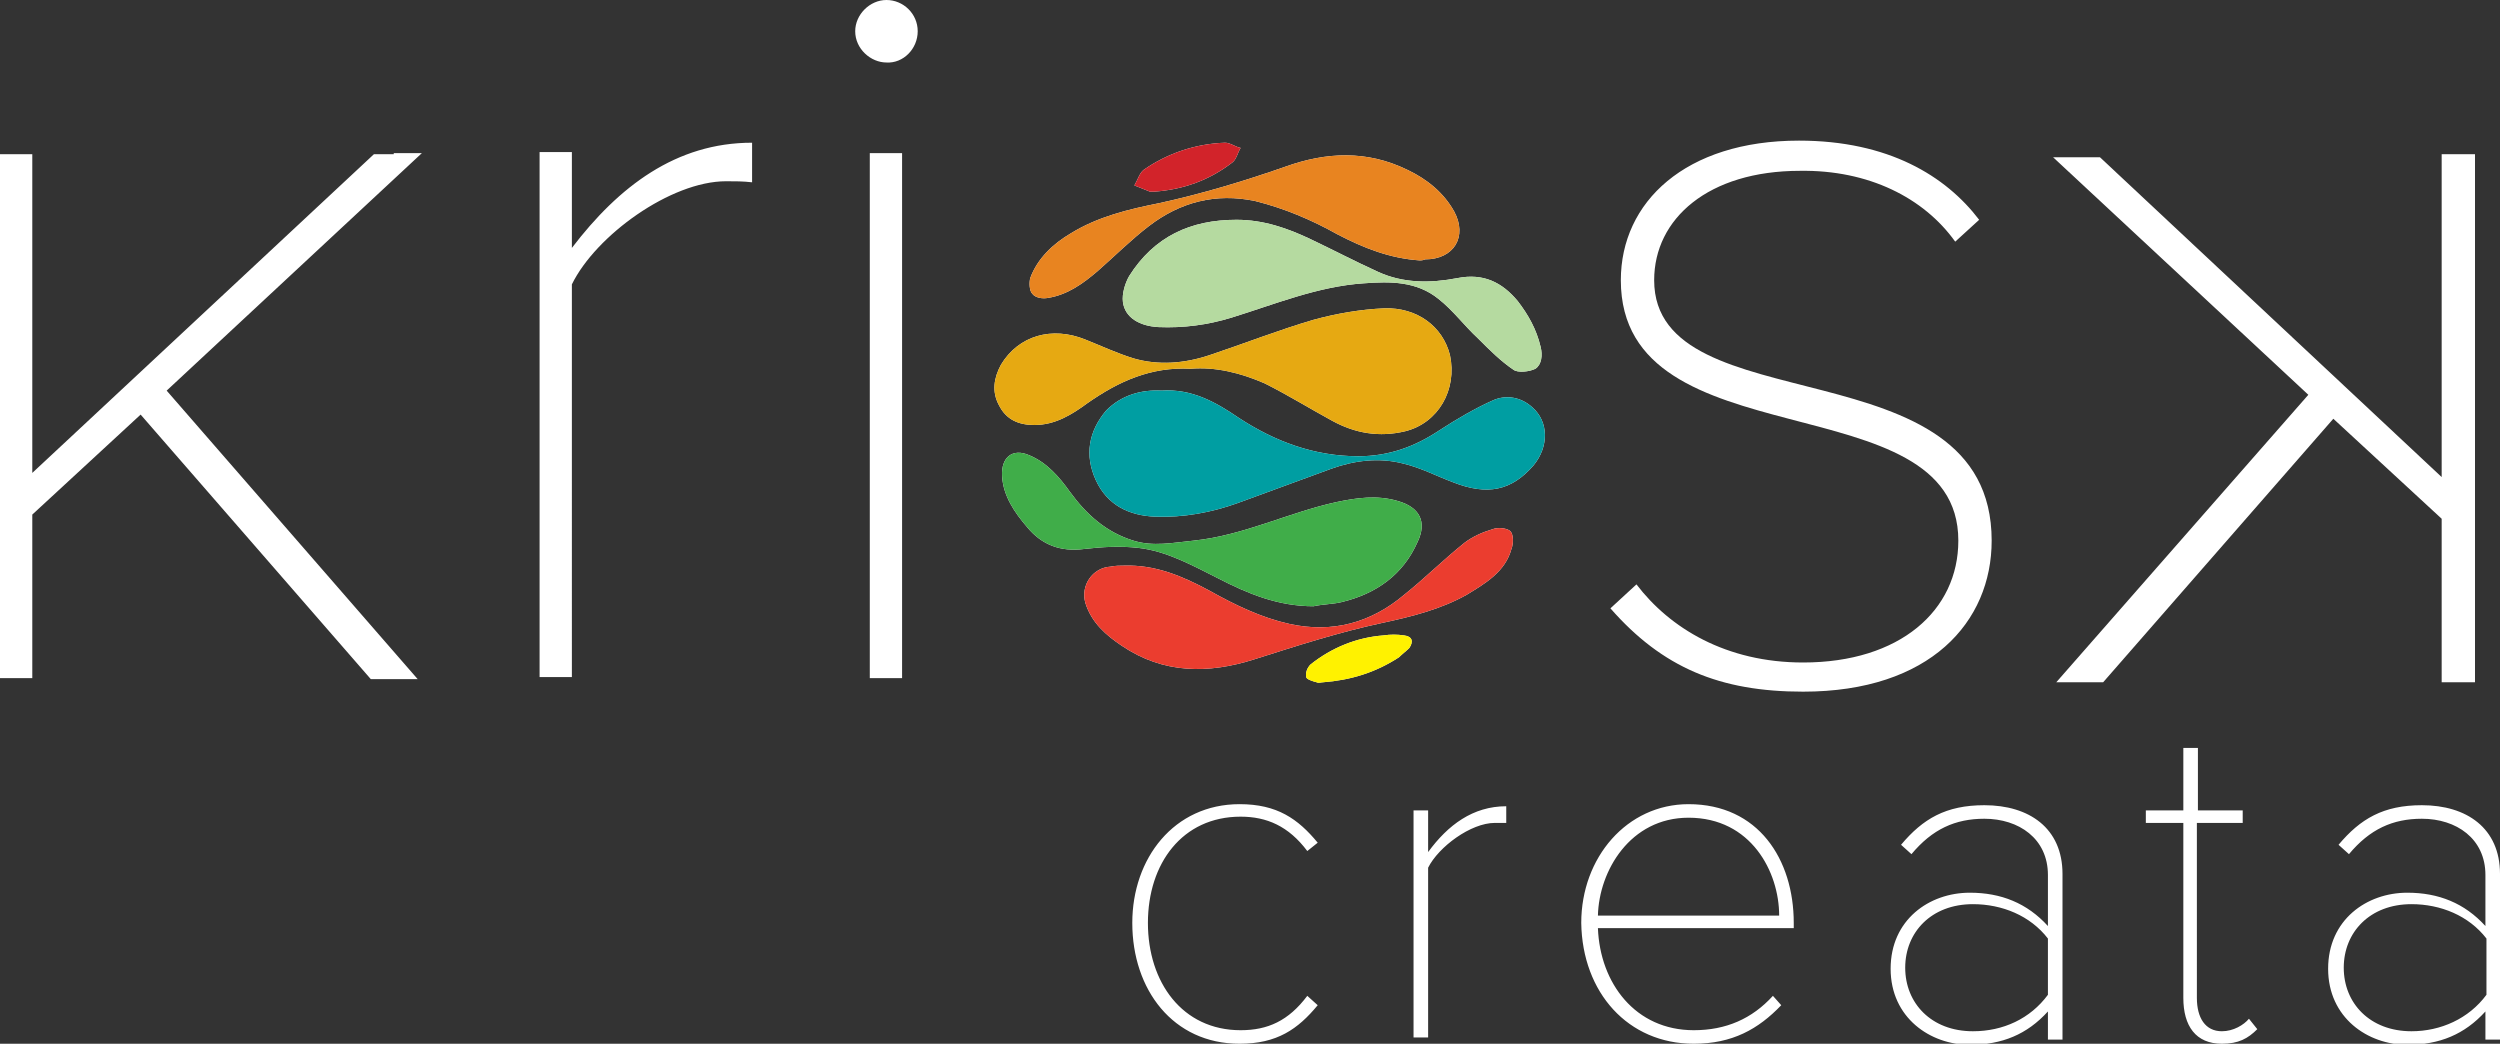
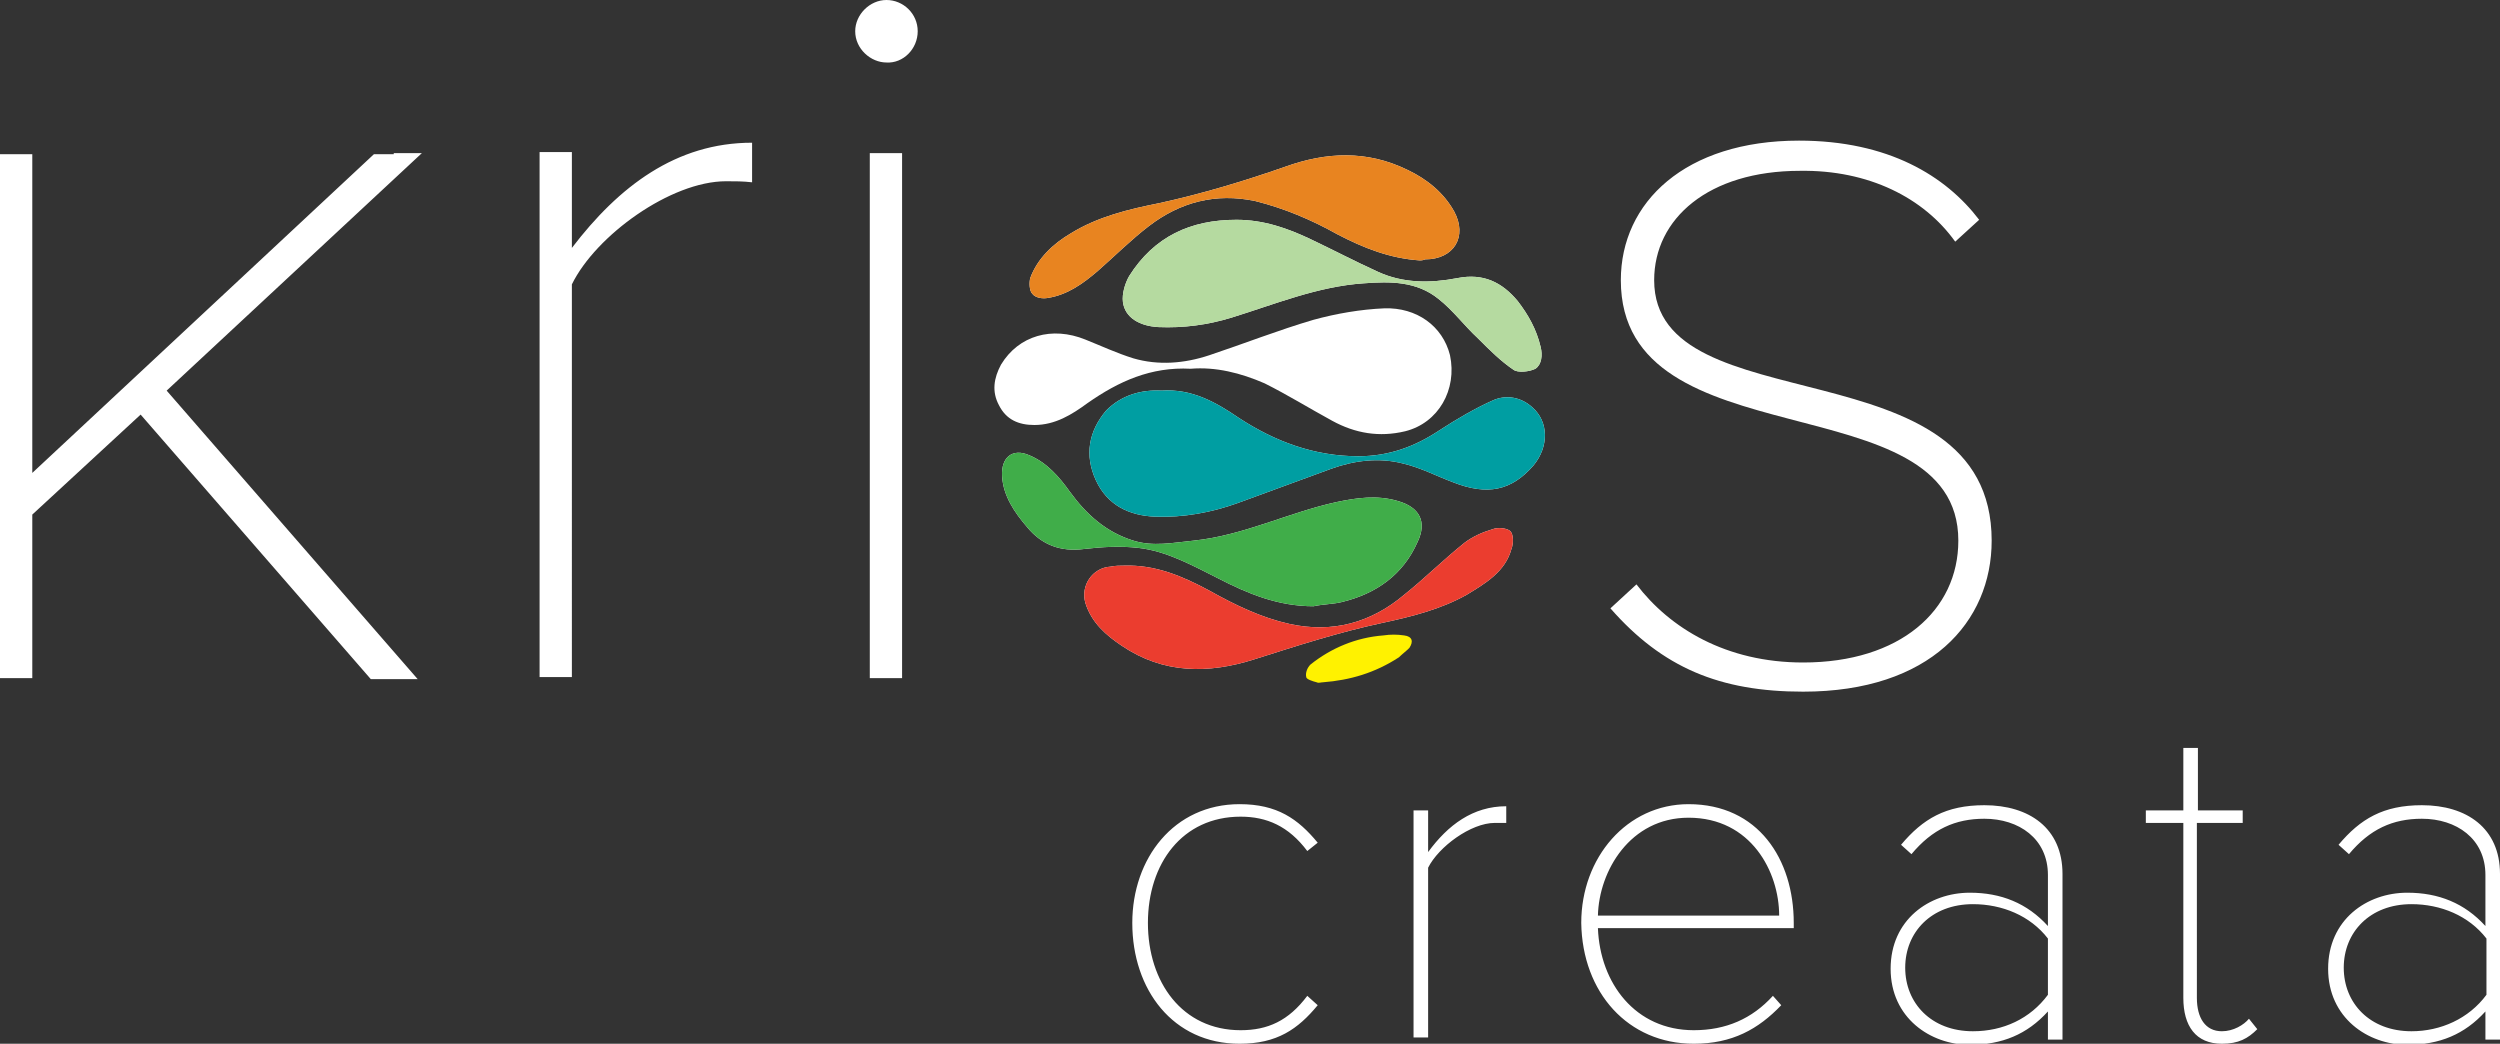
<svg xmlns="http://www.w3.org/2000/svg" version="1.1" id="Layer_1" x="0px" y="0px" viewBox="0 0 240 100.2" style="enable-background:new 0 0 240 100.2;" xml:space="preserve">
  <rect x="0" y="0" width="240" height="100.2" fill="#333333" stroke="none" />
  <style type="text/css">
	.st0{fill:#FFFFFF;}
	.st1{fill:#009EA2;}
	.st2{fill:#E6A912;}
	.st3{fill:#B5DAA0;}
	.st4{fill:#40AD49;}
	.st5{fill:#E88420;}
	.st6{fill:#EB3D2F;}
	.st7{fill:#D2232A;}
	.st8{fill:#FFF200;}
</style>
  <g>
    <path class="st0" d="M231.5,99c-4,0-6.5-2.7-6.5-6.1c0-3.4,2.5-6.1,6.5-6.1c2.8,0,5.5,1.1,7.2,3.3v5.4C237,97.8,234.3,99,231.5,99    M240,99.6V83.9c0-4.4-3.2-6.6-7.5-6.6c-3.7,0-5.9,1.3-8,3.8l1,0.9c2-2.4,4.2-3.4,7-3.4c3.3,0,6.1,1.9,6.1,5.4v4.9   c-2-2.2-4.5-3.2-7.5-3.2c-3.9,0-7.6,2.6-7.6,7.3c0,4.7,3.8,7.3,7.6,7.3c3.1,0,5.5-1,7.5-3.2v2.7H240z M213.3,100.2   c1.6,0,2.5-0.5,3.4-1.4l-0.8-1c-0.5,0.6-1.5,1.2-2.6,1.2c-1.6,0-2.4-1.3-2.4-3.2V79h4.4v-1.2H211v-6h-1.4v6H206V79h3.6v16.8   C209.6,98.5,210.8,100.2,213.3,100.2 M189.4,99c-4,0-6.5-2.7-6.5-6.1c0-3.4,2.5-6.1,6.5-6.1c2.8,0,5.5,1.1,7.2,3.3v5.4   C194.9,97.8,192.3,99,189.4,99 M198,99.6V83.9c0-4.4-3.2-6.6-7.5-6.6c-3.7,0-5.9,1.3-8,3.8l1,0.9c2-2.4,4.2-3.4,7-3.4   c3.3,0,6.1,1.9,6.1,5.4v4.9c-2-2.2-4.5-3.2-7.5-3.2c-3.9,0-7.6,2.6-7.6,7.3c0,4.7,3.8,7.3,7.6,7.3c3.1,0,5.5-1,7.5-3.2v2.7H198z    M170.8,87.9h-17.4c0.1-4.3,3.1-9.4,8.7-9.4C168.1,78.5,170.8,83.7,170.8,87.9 M162.6,100.2c3.7,0,6.2-1.4,8.4-3.7l-0.8-0.9   c-2,2.2-4.5,3.3-7.6,3.3c-5.6,0-9-4.5-9.2-9.8h18.8v-0.5c0-6.1-3.4-11.4-10.1-11.4c-5.9,0-10.3,5.1-10.3,11.4   C151.9,95.3,156.3,100.2,162.6,100.2 M137.1,99.6V83.3c1-2,4.1-4.3,6.4-4.3c0.4,0,0.7,0,1.1,0v-1.6c-3.2,0-5.6,1.8-7.5,4.4v-4h-1.4   v21.8H137.1z M119,100.2c3.6,0,5.6-1.4,7.5-3.7l-1-0.9c-1.8,2.4-3.8,3.3-6.4,3.3c-5.6,0-8.9-4.6-8.9-10.3s3.3-10.2,8.9-10.2   c2.5,0,4.6,0.9,6.4,3.3l1-0.8c-1.9-2.3-3.9-3.7-7.5-3.7c-6.3,0-10.3,5.2-10.3,11.4C108.7,95,112.6,100.2,119,100.2" />
    <path class="st0" d="M86.6,14.7h-3.1v50.4h3.1V14.7z M16,37.5l24.5-22.8h-2.7v0.1h-1.9L3.1,45.4V14.8H0v50.3h3.1V49.4l10.4-9.6   l22.1,25.4h4.5L16,37.5z M69.7,17.4c0.9,0,1.6,0,2.5,0.1v-3.8c-7.3,0-12.8,4.2-17.3,10.1v-9.2h-3.1v50.4h3.1V27.3   C57.2,22.6,64.4,17.4,69.7,17.4 M88.1,3c0-1.7-1.4-3-3-3c-1.6,0-3,1.4-3,3c0,1.7,1.5,3,3,3C86.7,6.1,88.1,4.7,88.1,3 M187.7,23.2   l2.3-2.1c-3.2-4.2-8.7-7.6-17.3-7.6c-10.9,0-17.1,5.9-17.1,13.4c0,17.6,32.4,9.6,32.4,25c0,6.7-5.6,11.7-14.9,11.7   c-7.4,0-12.8-3.3-16-7.5l-2.5,2.3c5,5.7,10.5,8,18.5,8c12.2,0,18.1-6.7,18.1-14.5c0-19.1-32.4-11-32.4-25c0-5.9,5.2-10.5,14-10.5   C179.4,16.3,184.7,19,187.7,23.2" />
-     <polygon class="st0" points="197.1,15.1 221.6,37.9 197.4,65.5 201.9,65.5 224,40.2 234.4,49.8 234.4,65.5 237.6,65.5 237.6,14.8    234.4,14.8 234.4,45.8 201.6,15.1  " />
    <path class="st0" d="M111.5,37.5c2.9-0.2,5.2,1.1,7.4,2.6c3.5,2.3,7.3,3.7,11.5,3.7c2.9,0,5.4-0.9,7.8-2.5c1.7-1.1,3.4-2.1,5.2-2.9   c1.2-0.5,2.6-0.3,3.7,0.7c1.6,1.4,1.6,3.8,0.1,5.6c-2.1,2.4-4.4,2.9-7.7,1.6c-1.6-0.6-3.1-1.4-4.8-1.8c-2.3-0.6-4.7-0.3-6.9,0.5   c-3,1.1-6,2.2-9,3.3c-2.5,0.9-5.2,1.4-7.9,1.3c-2.5-0.1-4.6-1.1-5.7-3.5c-1.1-2.4-0.7-4.7,1-6.7C107.7,37.9,109.6,37.4,111.5,37.5" />
    <path class="st0" d="M114.3,35.4c-3.8-0.2-6.9,1.2-9.9,3.3c-1.5,1.1-3.1,2.1-5.1,2.1c-1.5,0-2.7-0.5-3.4-1.9   c-0.7-1.3-0.5-2.6,0.2-3.9c1.7-2.8,4.9-3.7,8.1-2.4c1.5,0.6,3,1.3,4.6,1.8c2.4,0.7,4.9,0.5,7.3-0.3c3.3-1.1,6.6-2.4,10-3.4   c2.2-0.6,4.5-1,6.8-1.1c3.1-0.1,5.6,1.7,6.3,4.5c0.7,3.3-1.1,6.5-4.3,7.3c-2.5,0.6-4.8,0.2-7-1c-2.2-1.2-4.3-2.5-6.5-3.6   C119.1,35.8,116.7,35.2,114.3,35.4" />
    <path class="st0" d="M118.7,21.1c2.6,0,4.9,0.8,7.2,1.9c2.1,1,4.2,2.1,6.4,3.1c2.4,1.1,5,1.1,7.6,0.6c2.5-0.5,4.3,0.4,5.8,2.2   c1,1.3,1.8,2.7,2.2,4.4c0.2,0.8,0.1,1.7-0.5,2.1c-0.6,0.3-1.7,0.4-2.1,0.1c-1.2-0.8-2.3-1.9-3.4-3c-1.3-1.2-2.4-2.7-3.8-3.8   c-2.1-1.7-4.6-1.7-7.2-1.5c-4.4,0.3-8.5,2-12.7,3.3c-2.3,0.7-4.6,1-7,0.9c-1.8-0.1-3.2-0.9-3.4-2.4c-0.1-0.8,0.2-1.8,0.6-2.5   C110.8,22.7,114.3,21.1,118.7,21.1" />
    <path class="st0" d="M126.1,58.2c-3.4,0-6.3-1.2-9.2-2.7c-2.4-1.2-4.9-2.6-7.6-2.9c-1.7-0.2-3.5-0.1-5.2,0.1   c-2.3,0.3-4.1-0.4-5.5-2.1c-1.2-1.4-2.3-3-2.4-4.9c-0.1-1.8,1-2.7,2.6-2c1.7,0.7,2.9,2.1,3.9,3.5c1.6,2.2,3.5,3.9,6.1,4.7   c1.9,0.6,3.8,0.2,5.8,0c4.8-0.5,9.1-2.7,13.7-3.7c1.9-0.4,3.9-0.7,5.9-0.1c2.1,0.6,2.8,2,1.9,3.9c-1.4,3.2-4,5-7.3,5.8   C128,58,127,58,126.1,58.2" />
    <path class="st0" d="M136.3,25c-2.9-0.2-5.4-1.2-7.9-2.5c-2.5-1.4-5.1-2.5-7.9-3.2c-3.8-0.8-7.2,0.1-10.2,2.4   c-1.7,1.3-3.3,2.9-4.9,4.3c-1.4,1.2-2.9,2.3-4.8,2.6c-0.5,0.1-1.2,0-1.5-0.4c-0.3-0.3-0.3-1.1-0.2-1.5c0.7-1.9,2.2-3.3,3.9-4.3   c2.6-1.6,5.5-2.3,8.5-2.9c4.1-0.9,8.1-2.1,12.1-3.5c3.9-1.4,7.8-1.6,11.7,0.3c1.9,0.9,3.5,2.2,4.5,4c1.3,2.4,0,4.6-2.8,4.6   C136.6,25,136.4,25,136.3,25" />
    <path class="st0" d="M107.9,54.3c3-0.1,5.6,1,8.2,2.4c2.5,1.4,5,2.6,7.7,3.2c4.1,0.9,7.8-0.1,11-2.8c2-1.6,3.8-3.4,5.8-5   c0.8-0.6,1.7-1,2.7-1.3c0.5-0.2,1.4-0.1,1.7,0.2c0.3,0.3,0.3,1.2,0.1,1.7c-0.6,2.2-2.5,3.3-4.3,4.4c-2.5,1.4-5.3,2.1-8.1,2.7   c-4.2,0.9-8.2,2.2-12.3,3.5c-4.4,1.4-8.7,1.4-12.7-1.3c-1.5-1-2.9-2.2-3.5-4.1c-0.5-1.7,0.7-3.4,2.4-3.5   C107.1,54.3,107.5,54.3,107.9,54.3" />
-     <path class="st0" d="M110.8,18.4c-0.1,0-0.3,0-0.4,0c-0.5-0.2-1-0.4-1.5-0.6c0.3-0.5,0.5-1.2,0.9-1.5c2.3-1.6,5-2.5,7.8-2.6   c0.5,0,1,0.4,1.5,0.5c-0.3,0.5-0.4,1.1-0.8,1.4C116.1,17.3,113.6,18.2,110.8,18.4" />
-     <path class="st0" d="M127,65.5c-0.2,0-0.4,0.1-0.6,0c-0.4-0.1-1-0.3-1-0.5c-0.1-0.4,0.1-0.9,0.4-1.2c2-1.6,4.4-2.6,7-2.8   c0.7-0.1,1.3-0.1,2,0c0.8,0.1,0.9,0.6,0.5,1.2c-0.3,0.3-0.7,0.6-1,0.9C132,64.6,129.6,65.3,127,65.5" />
    <path class="st1" d="M111.5,37.5c2.9-0.2,5.2,1.1,7.4,2.6c3.5,2.3,7.3,3.7,11.5,3.7c2.9,0,5.4-0.9,7.8-2.5c1.7-1.1,3.4-2.1,5.2-2.9   c1.2-0.5,2.6-0.3,3.7,0.7c1.6,1.4,1.6,3.8,0.1,5.6c-2.1,2.4-4.4,2.9-7.7,1.6c-1.6-0.6-3.1-1.4-4.8-1.8c-2.3-0.6-4.7-0.3-6.9,0.5   c-3,1.1-6,2.2-9,3.3c-2.5,0.9-5.2,1.4-7.9,1.3c-2.5-0.1-4.6-1.1-5.7-3.5c-1.1-2.4-0.7-4.7,1-6.7C107.7,37.9,109.6,37.4,111.5,37.5" />
-     <path class="st2" d="M114.3,35.4c-3.8-0.2-6.9,1.2-9.9,3.3c-1.5,1.1-3.1,2.1-5.1,2.1c-1.5,0-2.7-0.5-3.4-1.9   c-0.7-1.3-0.5-2.6,0.2-3.9c1.7-2.8,4.9-3.7,8.1-2.4c1.5,0.6,3,1.3,4.6,1.8c2.4,0.7,4.9,0.5,7.3-0.3c3.3-1.1,6.6-2.4,10-3.4   c2.2-0.6,4.5-1,6.8-1.1c3.1-0.1,5.6,1.7,6.3,4.5c0.7,3.3-1.1,6.5-4.3,7.3c-2.5,0.6-4.8,0.2-7-1c-2.2-1.2-4.3-2.5-6.5-3.6   C119.1,35.8,116.7,35.2,114.3,35.4" />
    <path class="st3" d="M118.7,21.1c2.6,0,4.9,0.8,7.2,1.9c2.1,1,4.2,2.1,6.4,3.1c2.4,1.1,5,1.1,7.6,0.6c2.5-0.5,4.3,0.4,5.8,2.2   c1,1.3,1.8,2.7,2.2,4.4c0.2,0.8,0.1,1.7-0.5,2.1c-0.6,0.3-1.7,0.4-2.1,0.1c-1.2-0.8-2.3-1.9-3.4-3c-1.3-1.2-2.4-2.7-3.8-3.8   c-2.1-1.7-4.6-1.7-7.2-1.5c-4.4,0.3-8.5,2-12.7,3.3c-2.3,0.7-4.6,1-7,0.9c-1.8-0.1-3.2-0.9-3.4-2.4c-0.1-0.8,0.2-1.8,0.6-2.5   C110.8,22.7,114.3,21.1,118.7,21.1" />
    <path class="st4" d="M126.1,58.2c-3.4,0-6.3-1.2-9.2-2.7c-2.4-1.2-4.9-2.6-7.6-2.9c-1.7-0.2-3.5-0.1-5.2,0.1   c-2.3,0.3-4.1-0.4-5.5-2.1c-1.2-1.4-2.3-3-2.4-4.9c-0.1-1.8,1-2.7,2.6-2c1.7,0.7,2.9,2.1,3.9,3.5c1.6,2.2,3.5,3.9,6.1,4.7   c1.9,0.6,3.8,0.2,5.8,0c4.8-0.5,9.1-2.7,13.7-3.7c1.9-0.4,3.9-0.7,5.9-0.1c2.1,0.6,2.8,2,1.9,3.9c-1.4,3.2-4,5-7.3,5.8   C128,58,127,58,126.1,58.2" />
    <path class="st5" d="M136.3,25c-2.9-0.2-5.4-1.2-7.9-2.5c-2.5-1.4-5.1-2.5-7.9-3.2c-3.8-0.8-7.2,0.1-10.2,2.4   c-1.7,1.3-3.3,2.9-4.9,4.3c-1.4,1.2-2.9,2.3-4.8,2.6c-0.5,0.1-1.2,0-1.5-0.4c-0.3-0.3-0.3-1.1-0.2-1.5c0.7-1.9,2.2-3.3,3.9-4.3   c2.6-1.6,5.5-2.3,8.5-2.9c4.1-0.9,8.1-2.1,12.1-3.5c3.9-1.4,7.8-1.6,11.7,0.3c1.9,0.9,3.5,2.2,4.5,4c1.3,2.4,0,4.6-2.8,4.6   C136.6,25,136.4,25,136.3,25" />
    <path class="st6" d="M107.9,54.3c3-0.1,5.6,1,8.2,2.4c2.5,1.4,5,2.6,7.7,3.2c4.1,0.9,7.8-0.1,11-2.8c2-1.6,3.8-3.4,5.8-5   c0.8-0.6,1.7-1,2.7-1.3c0.5-0.2,1.4-0.1,1.7,0.2c0.3,0.3,0.3,1.2,0.1,1.7c-0.6,2.2-2.5,3.3-4.3,4.4c-2.5,1.4-5.3,2.1-8.1,2.7   c-4.2,0.9-8.2,2.2-12.3,3.5c-4.4,1.4-8.7,1.4-12.7-1.3c-1.5-1-2.9-2.2-3.5-4.1c-0.5-1.7,0.7-3.4,2.4-3.5   C107.1,54.3,107.5,54.3,107.9,54.3" />
-     <path class="st7" d="M110.8,18.4c-0.1,0-0.3,0-0.4,0c-0.5-0.2-1-0.4-1.5-0.6c0.3-0.5,0.5-1.2,0.9-1.5c2.3-1.6,5-2.5,7.8-2.6   c0.5,0,1,0.4,1.5,0.5c-0.3,0.5-0.4,1.1-0.8,1.4C116.1,17.3,113.6,18.2,110.8,18.4" />
    <path class="st8" d="M127,65.5c-0.2,0-0.4,0.1-0.6,0c-0.4-0.1-1-0.3-1-0.5c-0.1-0.4,0.1-0.9,0.4-1.2c2-1.6,4.4-2.6,7-2.8   c0.7-0.1,1.3-0.1,2,0c0.8,0.1,0.9,0.6,0.5,1.2c-0.3,0.3-0.7,0.6-1,0.9C132,64.6,129.6,65.3,127,65.5" />
  </g>
</svg>